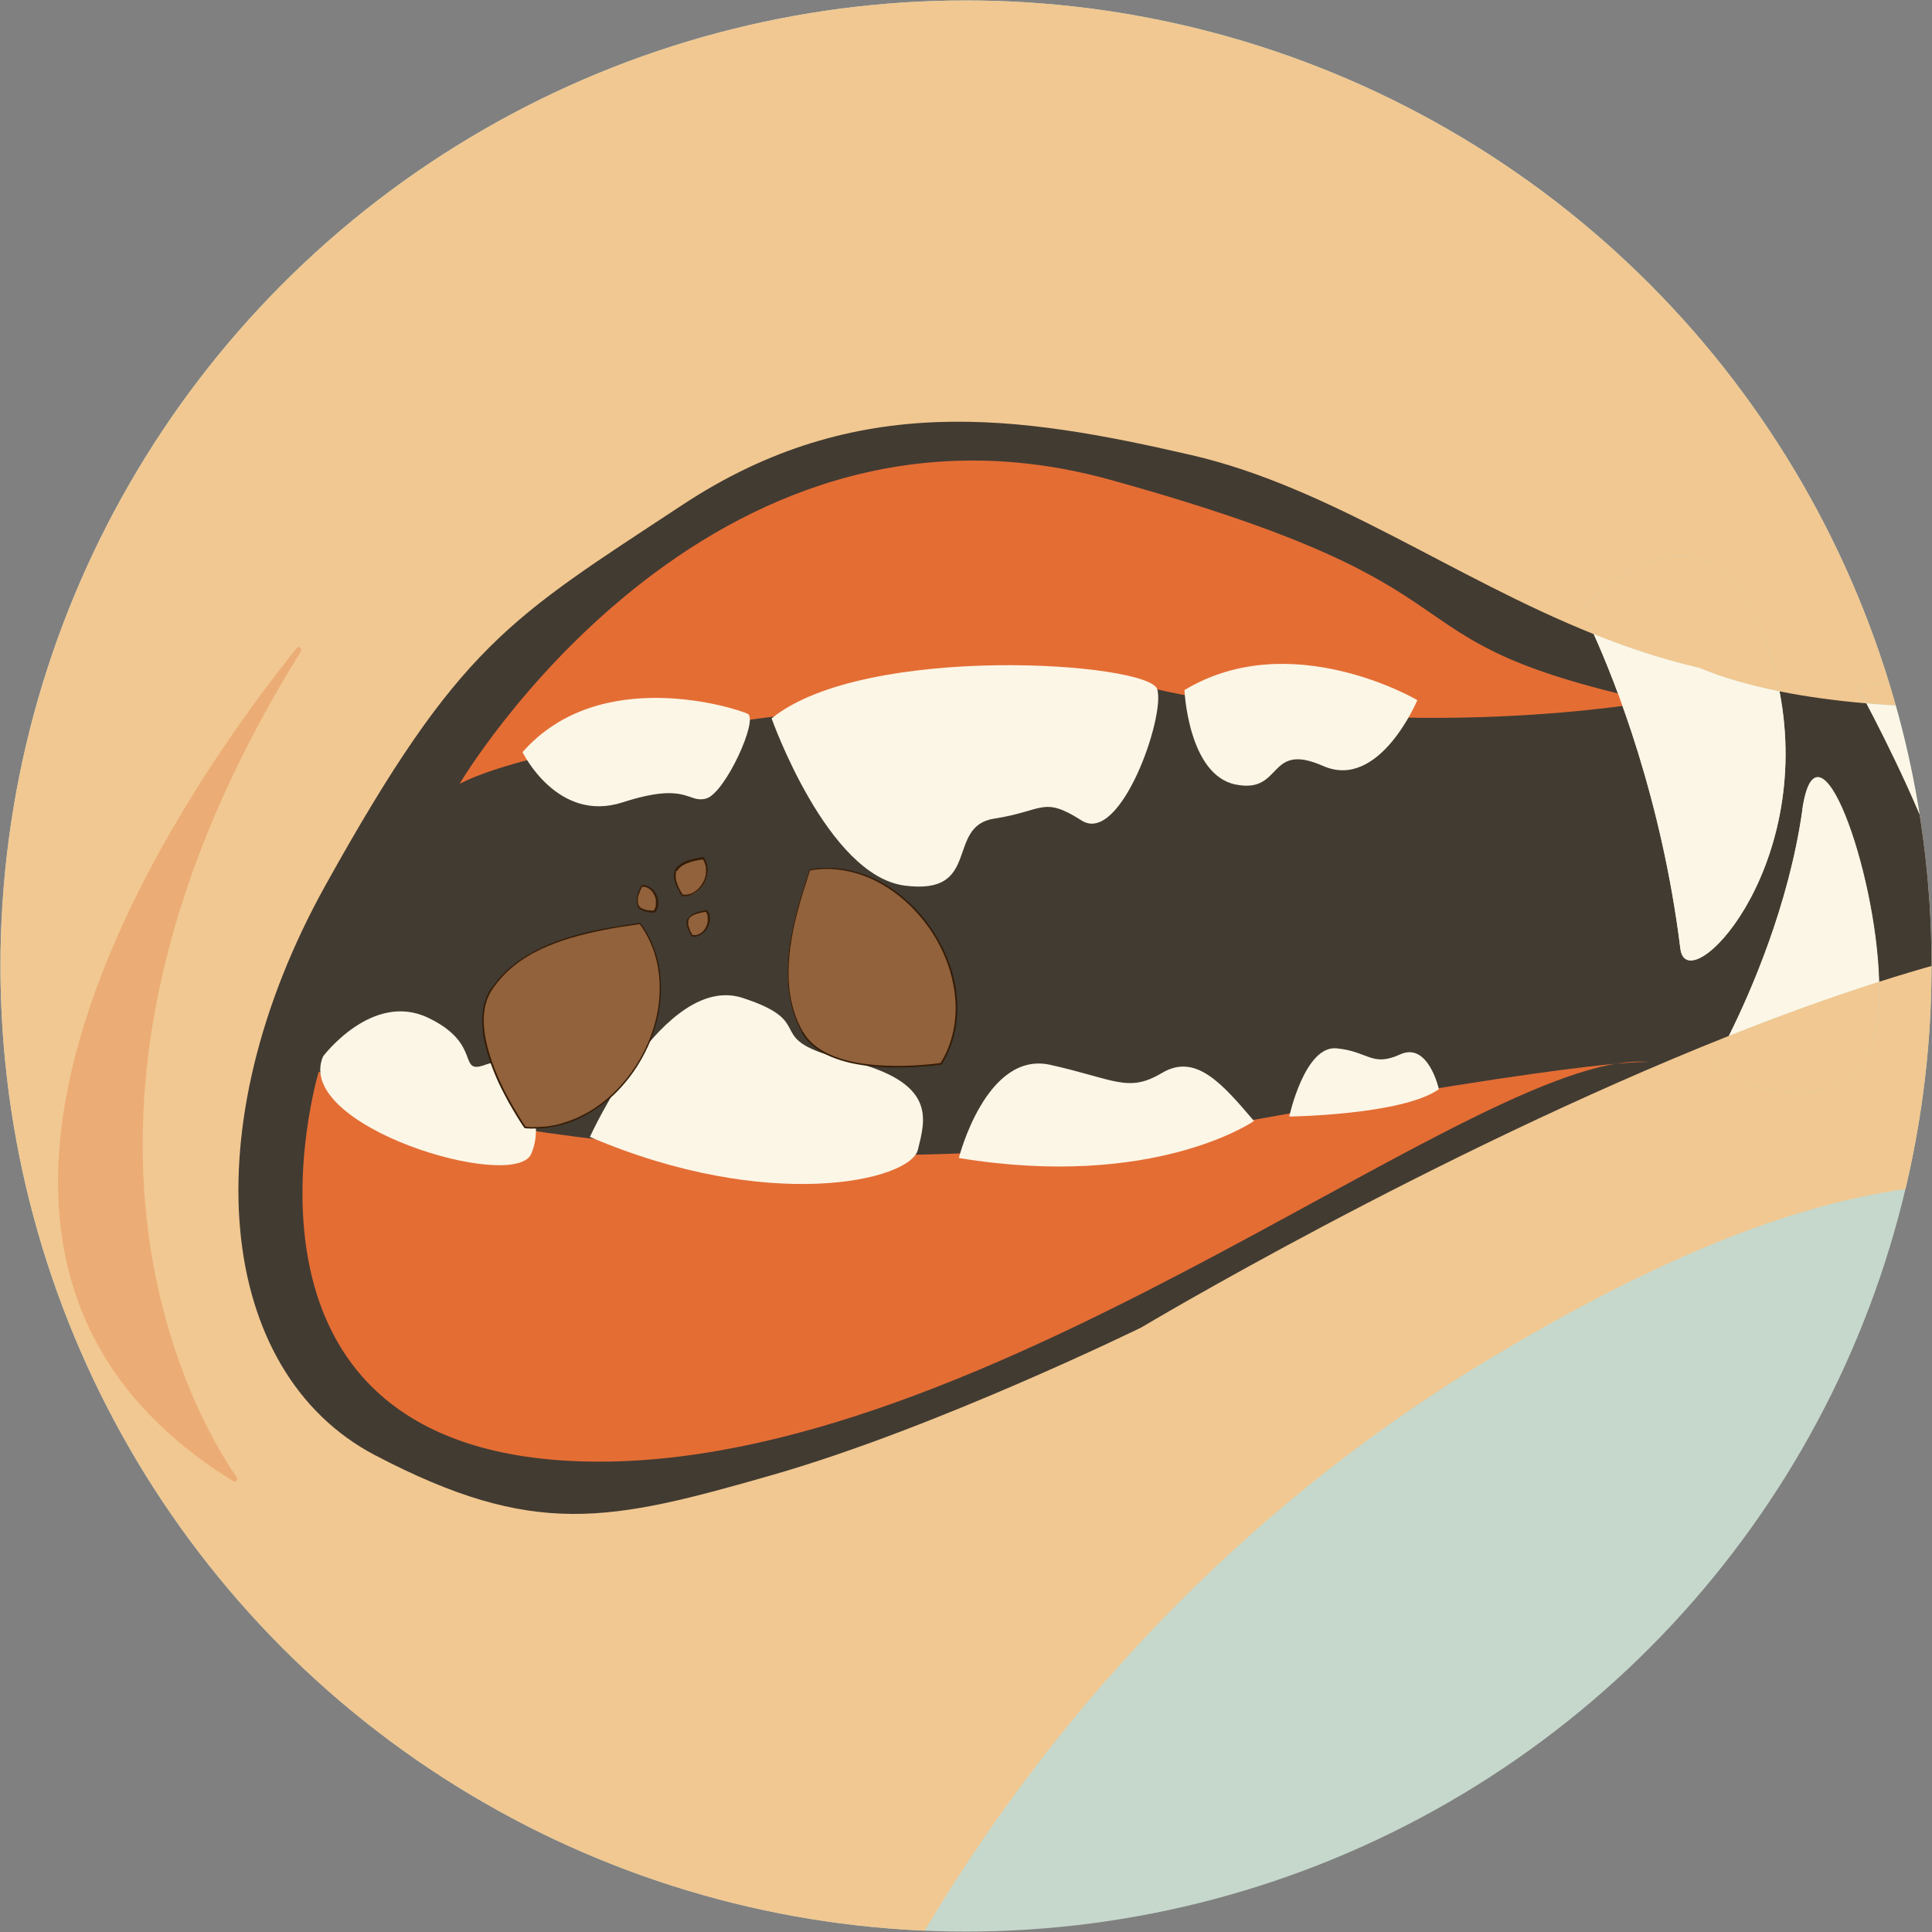
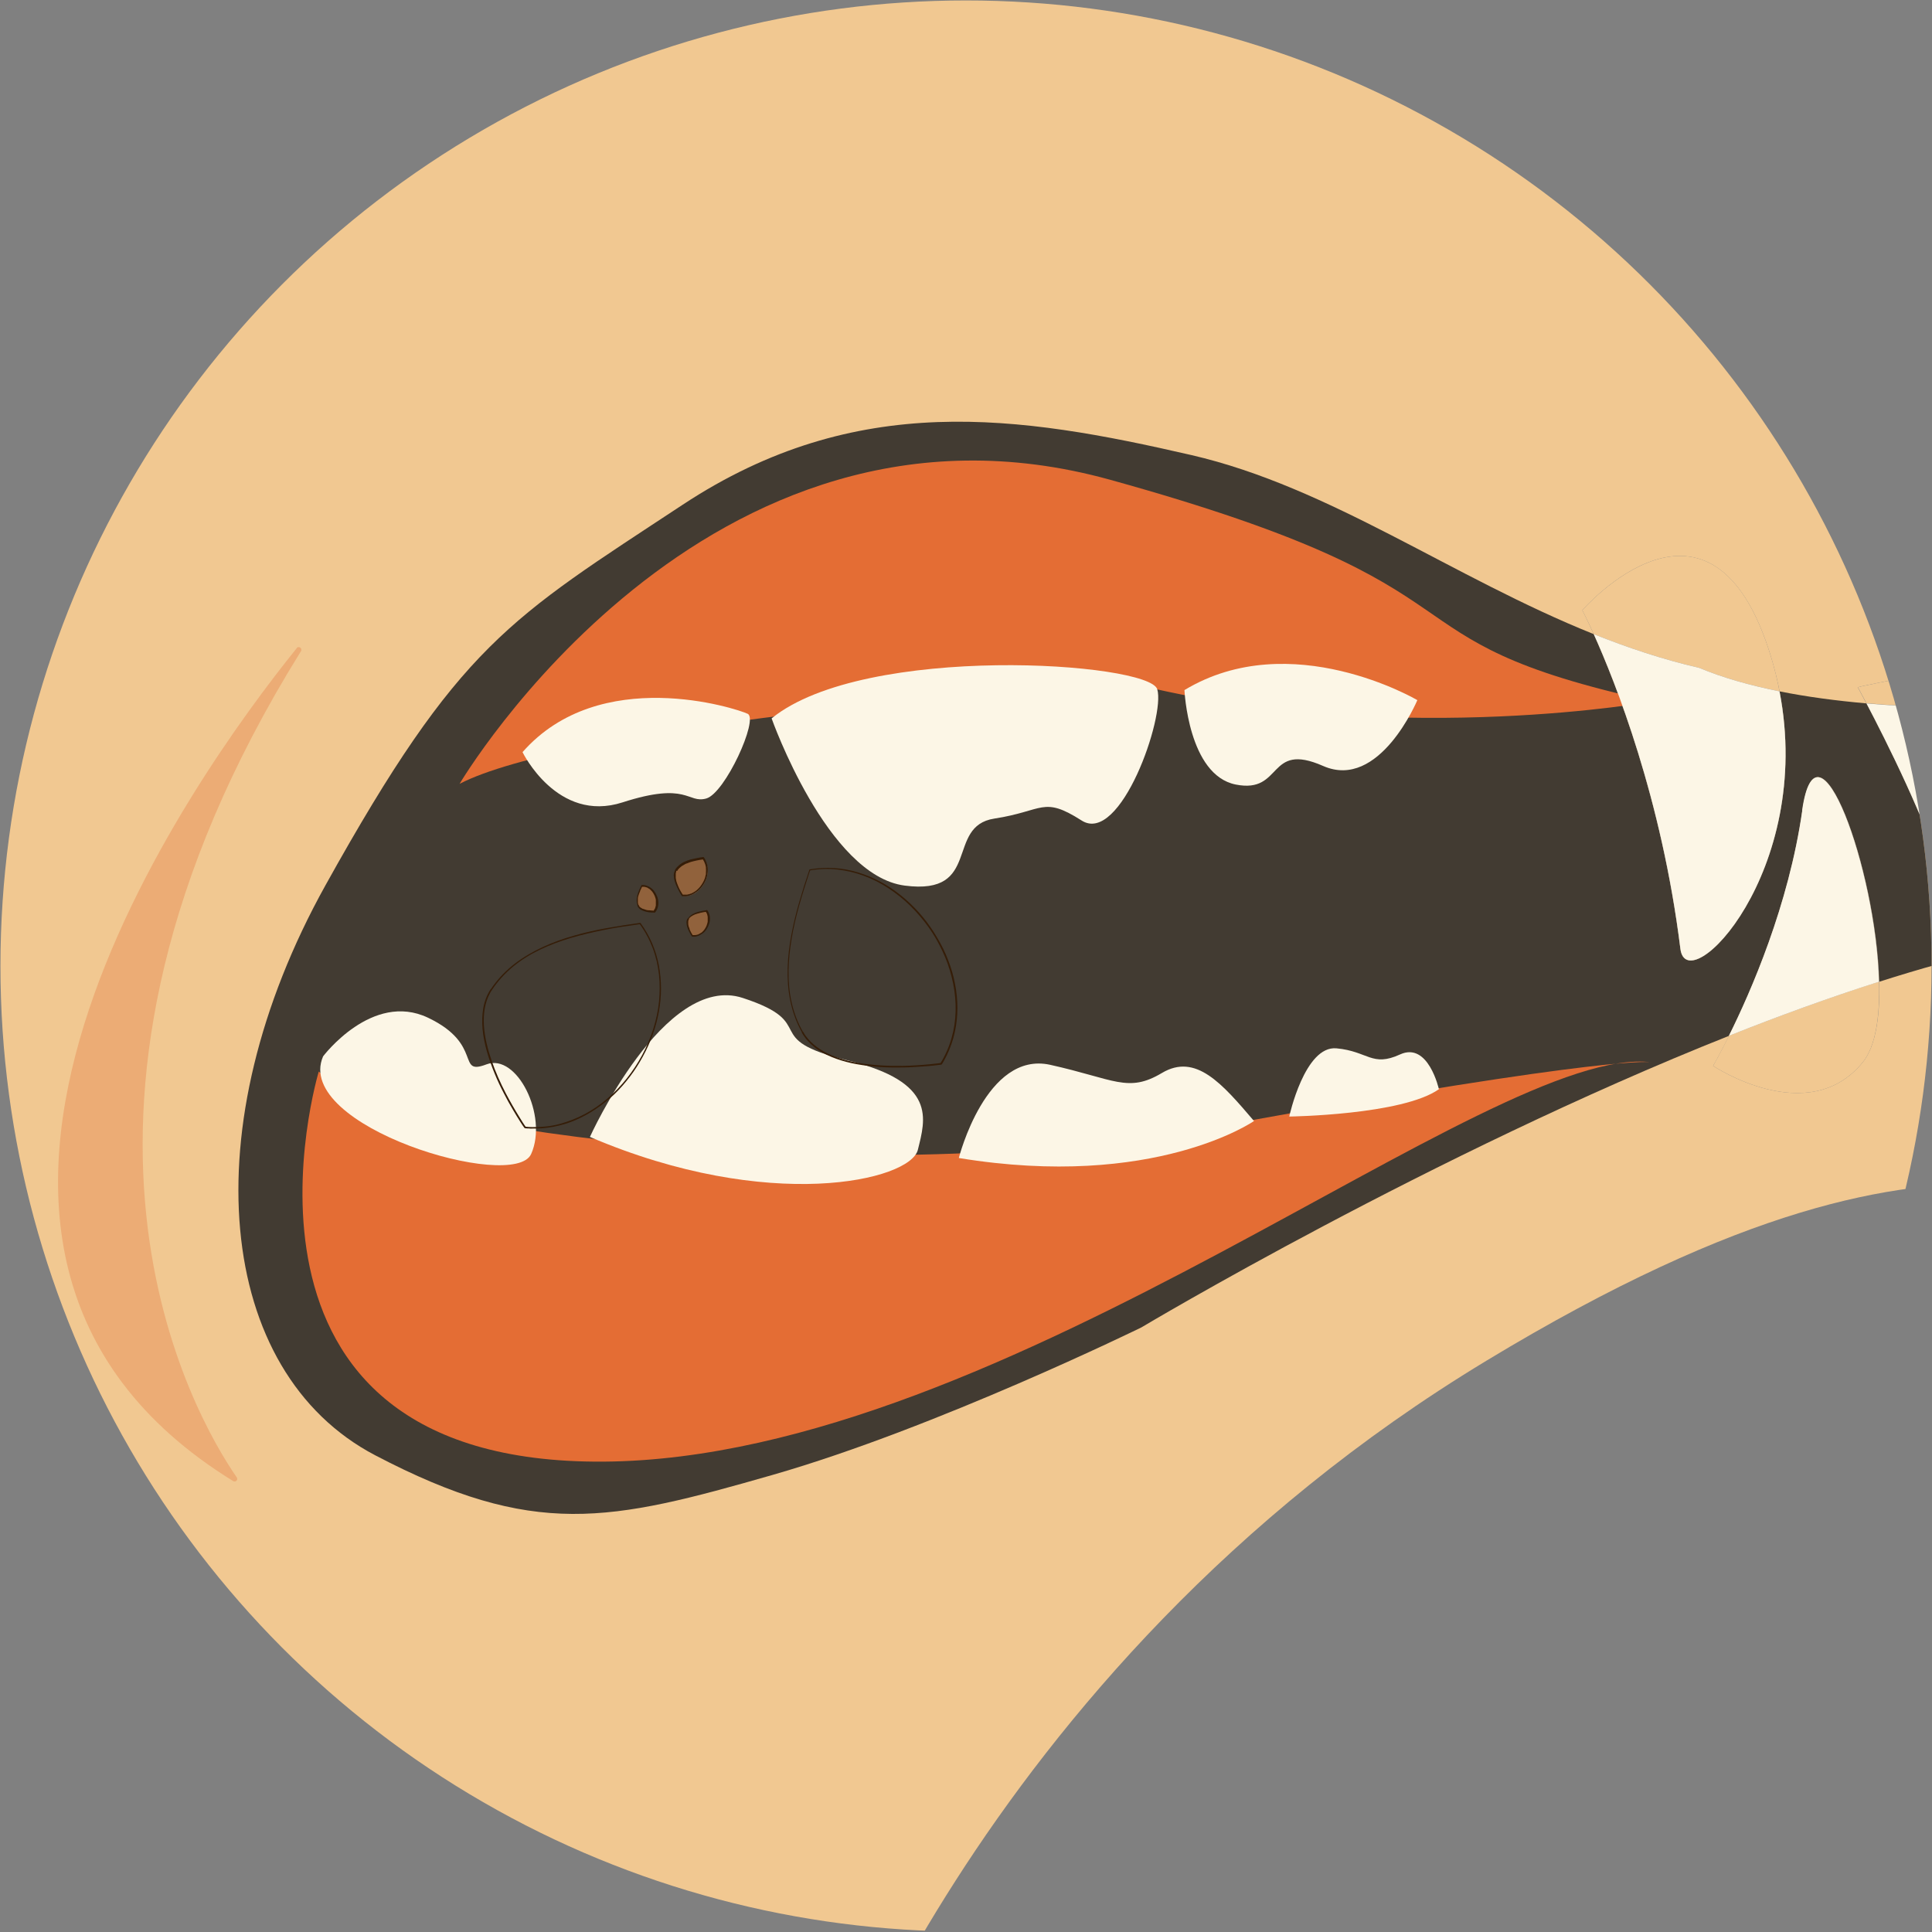
<svg xmlns="http://www.w3.org/2000/svg" viewBox="0 0 130 130" data-sanitized-data-name="Calque 1" data-name="Calque 1" id="Calque_1">
  <rect x="0" y="0" width="130" height="130" fill="#808080" stroke="none" />
  <defs>
    <style>
      .cls-1 {
        clip-path: url(#clippath);
      }

      .cls-2 {
        fill: none;
      }

      .cls-2, .cls-3, .cls-4, .cls-5, .cls-6, .cls-7, .cls-8, .cls-9, .cls-10 {
        stroke-width: 0px;
      }

      .cls-3 {
        fill: #423b32;
      }

      .cls-4 {
        fill: #ecac75;
      }

      .cls-5 {
        fill: #e46d34;
      }

      .cls-6 {
        fill: #f1c891;
      }

      .cls-7 {
        fill: #351d08;
      }

      .cls-8 {
        fill: #91623c;
      }

      .cls-9 {
        fill: #c6d8cc;
      }

      .cls-10 {
        fill: #fcf6e6;
      }
    </style>
    <clipPath id="clippath">
      <circle r="64.97" cy="65" cx="65" class="cls-2" />
    </clipPath>
  </defs>
-   <circle r="64.97" cy="65" cx="65" class="cls-9" />
  <g class="cls-1">
    <g>
      <path d="M161.72,42.37c6.32-8.07,10.88-17.38,13.39-27.32l.87-3.46c-1.98-17.19-95.93-23.46-98.41-32.68-1.58-20.63-51.11-23.02-51.22-26.58.03-13.14,1.64-15.51-34.17,17.16C-43.62,2.15-47.8,59.76-21.41,113.45c26.39,53.69,76.03,32.34,76.03,32.34,0,0,10.66-33.21,45.38-54.22,34.72-21.01,40.2-6.34,51.87-13.49,11.67-7.15,1.4-14.08,1.4-14.08l-9.18-14.21,16.39-5.84,1.24-1.58ZM113.07,63.84c-1.67-13.41-6.6-22.78-6.6-22.78,0,0,8.73-10.06,12.72,3.21,3.98,13.27-5.65,23.3-6.12,19.57ZM125.34,71.48c-3.67,4.51-10.07.24-10.07.24,0,0,4.71-8.04,6.01-17.19,1.3-9.15,7.73,12.44,4.06,16.95ZM130.8,59.34c-1.38-5.05-5.8-13.1-5.8-13.1,0,0,9.4-2.18,9.87-.54.47,1.64-2.69,18.68-4.08,13.64Z" class="cls-6" />
      <path d="M160.48,43.95l-7.2,1.97c-2.17.54-9.95,1.58-18.44,1.7-.49,4.77-2.88,15.92-4.03,11.72-1.08-3.93-3.98-9.66-5.22-12.01-2.04-.18-4.01-.44-5.85-.81,2.35,12.12-6.23,20.84-6.67,17.32-1.26-10.13-4.38-17.95-5.83-21.17-9.53-3.82-17.73-9.89-27.08-12.05-11.59-2.67-22.54-4.36-34.22,3.34-11.68,7.7-15,9.35-24.04,25.61-9.04,16.26-7.38,32.73,3.34,38.35,10.72,5.61,15.75,4.48,26.76,1.32s24.8-9.92,24.8-9.92c0,0,19.51-11.66,39.54-19.62,1.47-2.95,4.03-8.78,4.94-15.17.99-6.99,4.97,3.95,5.17,11.53,10.81-3.45,20.81-4.99,26.83-2.06,2.26.57-1.85-2.2-1.03-6.44s4.46-12.16,8.24-13.61Z" class="cls-3" />
      <path d="M30.92,52.75s16.51-28.02,43.77-20.47c27.25,7.55,17.03,10.65,36.52,14.92,0,0-16.42,2.96-33.34-.81-10.72-.27-39.96,2.72-46.94,6.35Z" class="cls-5" />
      <path d="M21.45,72.1s-8,26.46,19.19,26.25c27.19-.21,59.72-28.24,70.5-26.87,0,0-2.21-.59-29.06,4.28-26.85,4.87-57.26-.44-60.63-3.66Z" class="cls-5" />
      <path d="M35.16,50.61s2.33,4.8,6.73,3.38,4.36.09,5.63-.26,3.54-5.34,2.79-5.7-9.94-3.35-15.15,2.58Z" class="cls-10" />
      <path d="M51.92,48.34s3.74,10.58,8.96,11.25c5.22.68,2.7-4,6.03-4.51,3.33-.51,3.25-1.54,5.87.13,2.61,1.67,5.64-7,5.09-8.83s-19.66-3.13-25.94,1.95Z" class="cls-10" />
      <path d="M79.7,46.44s.25,5.71,3.45,6.35c3.21.64,2.09-2.92,5.88-1.25,3.79,1.67,6.34-4.43,6.34-4.43,0,0-8.51-5.01-15.68-.67Z" class="cls-10" />
      <path d="M21.74,71.08s3.3-4.39,7.06-2.6c3.76,1.79,1.88,3.92,3.93,3.14s4.16,3.46,3.01,6.03-16.04-1.86-14-6.57Z" class="cls-10" />
      <path d="M39.69,76.51s5.01-11.09,10.29-9.36,1,2.73,7.05,4.2c6.05,1.47,5.24,3.95,4.73,6.02-.51,2.07-10,4.29-22.07-.87Z" class="cls-10" />
      <path d="M64.52,77.91s1.83-7.22,6.15-6.26,5.23,1.91,7.51.55,4.05.71,6.2,3.23c0,0-6.69,4.65-19.86,2.49Z" class="cls-10" />
      <path d="M96.82,73.29s-.71-3.21-2.61-2.34-2.14-.21-4.28-.41-3.18,4.59-3.18,4.59c0,0,7.61-.1,10.07-1.84Z" class="cls-10" />
      <path d="M19.97,43.61c-6.92,8.58-29.82,40.31-4.28,56.05.17.1.35-.09.24-.25-2.77-4.01-14.92-24.67,4.32-55.59.12-.19-.15-.39-.29-.21Z" class="cls-4" />
      <g>
-         <path d="M53.99,69.48c-1.88-3.27-.72-7.36.47-10.94,6.51-1.12,12.3,7.41,8.84,13.04,0,0-7.44,1.16-9.32-2.11Z" class="cls-8" />
+         <path d="M53.99,69.48Z" class="cls-8" />
        <path d="M54.04,69.45c-.36-.62-.61-1.29-.77-1.99s-.22-1.41-.21-2.13.09-1.47.21-2.19.3-1.47.5-2.19.43-1.44.66-2.15c.03-.09.06-.17.09-.26l-.03.03c.62-.11,1.25-.13,1.87-.06s1.2.21,1.77.42,1.12.49,1.64.83,1.01.73,1.46,1.17.86.92,1.23,1.43.68,1.06.95,1.63.48,1.16.63,1.77.24,1.21.26,1.82-.03,1.22-.16,1.82-.34,1.2-.63,1.74c-.07.14-.15.27-.23.4l.03-.02c-.07.01-.13.02-.19.03-.18.02-.37.04-.55.06-.62.06-1.24.1-1.86.11-.8.01-1.61-.02-2.41-.12s-1.61-.28-2.36-.6c-.68-.29-1.32-.72-1.75-1.33-.05-.07-.1-.15-.14-.22-.03-.06-.12,0-.09.05.21.37.51.69.84.96s.74.49,1.15.66c.44.18.9.32,1.36.42s.96.17,1.45.22.95.07,1.43.07c.43,0,.85,0,1.28-.03.34-.02.69-.04,1.03-.07.22-.02.43-.04.65-.07.05,0,.11-.01.16-.02,0,0,.02,0,.03,0,.03-.01.05-.06.07-.08.04-.06.07-.12.11-.19.27-.48.48-1,.63-1.53s.23-1.07.26-1.61,0-1.09-.08-1.63-.21-1.09-.39-1.61-.4-1.04-.67-1.53-.57-.97-.91-1.42-.71-.86-1.12-1.25-.84-.73-1.3-1.04-.94-.56-1.44-.77-1.03-.37-1.56-.47-1.09-.13-1.63-.1c-.27.01-.55.05-.82.09-.02,0-.03.02-.03.03-.24.71-.47,1.43-.68,2.16s-.39,1.46-.53,2.21-.23,1.47-.25,2.21.02,1.44.16,2.15.37,1.39.7,2.02c.04.08.09.16.13.24.03.06.12,0,.09-.05Z" class="cls-7" />
      </g>
      <g>
-         <path d="M33.06,66.58c2.09-3.14,6.27-3.93,10-4.45,3.91,5.33-1.15,14.31-7.74,13.73,0,0-4.35-6.14-2.27-9.28Z" class="cls-8" />
        <path d="M33.11,66.6c.4-.6.89-1.13,1.44-1.58s1.16-.82,1.81-1.13,1.35-.57,2.06-.78,1.45-.38,2.19-.53,1.47-.26,2.21-.36c.09-.01.18-.03.27-.04l-.06-.02c.37.5.67,1.06.89,1.64s.35,1.17.42,1.78.06,1.23,0,1.84-.2,1.23-.39,1.83-.44,1.18-.74,1.74-.65,1.09-1.04,1.58-.82.94-1.3,1.35-.98.75-1.52,1.04-1.11.51-1.7.67-1.22.22-1.84.21c-.16,0-.31-.01-.47-.03l.04.02c-.15-.2-.28-.42-.41-.63-.33-.53-.64-1.07-.93-1.62-.37-.71-.7-1.45-.96-2.21s-.47-1.57-.52-2.38c-.04-.74.05-1.5.41-2.16.04-.08.09-.16.14-.23.04-.05-.05-.1-.09-.05-.25.38-.42.82-.5,1.27s-.09.95-.05,1.43c.05.51.15,1.01.29,1.5s.32.99.52,1.48.4.91.63,1.35c.19.38.4.75.62,1.12.16.27.32.54.49.8.08.13.16.25.25.37,0,0,.01.02.02.03.04.03.14.02.19.03.07,0,.13,0,.2.01.27,0,.54,0,.8-.02.52-.04,1.03-.14,1.53-.29s.97-.36,1.43-.61.89-.55,1.3-.87.8-.7,1.15-1.1.68-.83.96-1.27.55-.93.77-1.42.4-.99.54-1.51.23-1.03.28-1.55.05-1.04,0-1.57-.14-1.03-.29-1.52-.36-.99-.62-1.44c-.13-.23-.27-.44-.42-.65-.01-.02-.03-.03-.06-.02-.74.1-1.49.22-2.22.35s-1.49.3-2.22.51-1.41.45-2.08.76-1.28.66-1.86,1.1-1.07.94-1.49,1.52c-.05.07-.11.15-.16.23-.04.05.05.1.09.05Z" class="cls-7" />
      </g>
      <g>
        <path d="M46.3,61.83c.26-.39.78-.49,1.24-.55.48.66-.14,1.78-.96,1.7,0,0-.54-.76-.28-1.15Z" class="cls-8" />
        <path d="M46.34,61.85s.01-.02.02-.03c0,0,0,0,0-.01,0,0,0,0,0,0,0,.01,0,0,0,0,.01-.02.03-.03.04-.05.03-.03.06-.06.1-.09,0,0,0,0,.01,0,0,0,0,0,0,0-.01,0,0,0,0,0,0,0,.02-.01.03-.02.02-.01.04-.03.06-.04.04-.02.08-.04.12-.06.02,0,.04-.02.06-.03,0,0-.01,0,0,0,0,0,0,0,0,0,0,0,.01,0,.02,0,.01,0,.02,0,.03-.01.04-.02.09-.03.13-.04.09-.03.18-.05.27-.07.1-.02.2-.04.31-.05l-.06-.02s.04.06.06.1c0,.02.02.03.03.05,0,0,0,0,0,.01,0,0,0,0,0,0,0,0,0,0,0,0,0,0,0,0,0,0,0,0,0,.02.01.03.01.04.02.07.03.11,0,.02,0,.04.01.06,0,0,0,.02,0,.03,0,0,0,0,0,0,0,0,0,0,0,0,0,0,0,0,0,0,0,0,0,0,0,.01,0,.08,0,.15,0,.23,0,0,0,0,0,.01,0,0,0,0,0,0,0,0,0-.01,0,0,0,0,0,.02,0,.03,0,.02,0,.04-.01.06,0,.04-.02.08-.03.11,0,.02-.01.04-.02.06,0,0,0,.02-.01.03,0,0,0,0,0,.01,0,0,0,0,0,0,0,0,0,0,0,0,0,0,0-.01,0,0-.02.04-.03.07-.05.11s-.04.07-.06.1c-.01.02-.02.03-.03.05,0,0-.01.02-.02.02,0,0,0,0,0,0,0,0,0,0,0,0,0,0,0,0,0,.01-.05.06-.1.12-.16.17,0,0-.01.01-.02.02,0,0,0,0-.01,0,0,0,0,0,0,0,0,0,0,0,0,0,0,0,0,0,0,0-.02.01-.03.02-.05.03-.03.02-.06.04-.1.06-.02,0-.03.02-.05.03,0,0-.02,0-.03.01s0,0,0,0c0,0,0,0,0,0,0,0,0,0-.01,0-.04.01-.07.03-.11.03-.02,0-.04,0-.06.01,0,0-.02,0-.03,0,0,0,0,0,0,0s-.01,0,0,0,0,0,0,0c0,0,0,0,0,0-.04,0-.08,0-.12,0-.02,0-.04,0-.06,0l.04.02s-.03-.05-.05-.08c-.04-.07-.08-.13-.11-.2-.02-.04-.04-.09-.06-.13,0,0,0-.01,0-.02,0,0,0,0,0,0,0,0,0,0,0,0,0,0,0,.01,0,0,0-.01,0-.02-.01-.04,0-.02-.02-.05-.03-.07-.02-.05-.03-.1-.04-.15,0-.02-.01-.05-.01-.07,0,0,0,0,0,0,0,0,0,0,0,0,0,0,0,0,0,0,0,0,0-.01,0-.02,0-.01,0-.02,0-.04,0-.02,0-.05,0-.07,0-.01,0-.02,0-.03,0,0,0,0,0,0,0-.01,0,.01,0,0,0,0,0-.01,0-.02,0-.02,0-.04.02-.07,0,0,0-.01,0-.02,0,0,0,0,0,0,0,0,0,.01,0,0s0-.02.01-.03.01-.02.02-.03c.01-.02,0-.06-.02-.07-.03-.01-.05,0-.07.02-.07.1-.09.23-.07.36.01.13.05.26.1.38.05.11.1.22.16.32.03.05.06.1.09.14,0,0,0,0,0,.01.02.02.05.02.08.02.03,0,.07,0,.1,0,.07,0,.14-.02.2-.04.13-.04.25-.11.36-.19s.2-.19.27-.3.13-.24.17-.37.05-.27.04-.4-.05-.27-.12-.39c-.02-.03-.03-.06-.05-.08,0,0-.01-.02-.02-.02-.01,0-.02,0-.03,0-.19.03-.37.06-.55.11s-.35.12-.5.23c-.09.07-.16.14-.22.23-.01.02,0,.06.02.07.03.01.05,0,.07-.02Z" class="cls-7" />
      </g>
      <g>
        <path d="M45.52,58.58c.39-.58,1.16-.73,1.85-.82.72.99-.21,2.65-1.43,2.54,0,0-.8-1.14-.42-1.72Z" class="cls-8" />
        <path d="M45.56,58.61s.02-.03.03-.04c0,0,0-.01.01-.02,0,0,0,0,0-.01,0,0,0,0,0,0,.02-.03.04-.05.06-.07.04-.05.09-.09.14-.13,0,0,.01-.01.02-.02,0,0,0,0,0,0,0,0,0,0,0,0,0,0,0,0,0,0,.01,0,.03-.02.04-.03.03-.02.05-.04.08-.05.06-.03.11-.07.17-.1.03-.01.06-.03.09-.04,0,0,0,0,0,0,0,0,0,0,.01,0,0,0,.02,0,.03-.01.02,0,.03-.01.05-.02.06-.02.13-.05.19-.07.13-.04.27-.07.4-.1s.27-.05.41-.07c.02,0,.03,0,.05,0l-.06-.02s.07.1.09.15c.01.03.03.05.04.08,0,0,0,.01,0,.02,0,0,0,0,0,0,0,0,0,0,0,0,0,0,0,0,0,0,0,.01.01.03.02.04.02.05.04.11.05.16,0,.03.01.06.02.08,0,.01,0,.03,0,.04,0,0,0,0,0,0,0,0,0,0,0,0,0,0,0,0,0,0,0,0,0,.01,0,.02.01.11.01.23,0,.34,0,0,0,.01,0,.02,0,0,0,0,0,.01,0,0,0-.01,0,0s0,.03,0,.04c0,.03-.01.06-.02.08-.01.06-.03.11-.04.17,0,.03-.02.06-.03.08,0,.01-.01.03-.02.04,0,0,0,.01,0,.02,0,0,0,0,0,0,0,0,0,0,0,0,0,0,0,0,0,0-.02.05-.05.11-.08.16s-.06.1-.09.15c-.02.02-.03.05-.05.07,0,.01-.02.02-.03.04,0,0,0,0,0,0,0,0,0,0,0,0,0,0,0,.01-.01.02-.07.09-.15.17-.24.25-.01,0-.02.02-.03.03,0,0-.01,0-.02.01,0,0,0,0,0,0,0,0,0,0,0,0-.02.02-.05.03-.07.05-.05.03-.1.06-.15.09-.02.01-.05.03-.08.04-.01,0-.03.01-.04.02-.01,0,0,0,0,0,0,0,0,0,0,0,0,0-.01,0-.02,0-.05.02-.11.04-.16.05-.03,0-.06.01-.08.02-.01,0-.03,0-.04,0,0,0,0,0-.01,0,0,0-.01,0,0,0s0,0,0,0c0,0,0,0-.01,0-.06,0-.11,0-.17,0-.03,0-.06,0-.09,0l.04.02s-.05-.08-.08-.12c-.06-.1-.12-.2-.17-.3-.03-.06-.06-.13-.09-.2,0,0,0-.02-.01-.02,0,0,0,0,0-.01,0,0,0,0,0,0,0,0,0,0,0,0,0,0,0,0,0,0,0-.02-.01-.04-.02-.05-.01-.04-.03-.07-.04-.11-.03-.07-.05-.15-.06-.22,0-.04-.01-.07-.02-.11,0,0,0,0,0-.01,0-.01,0,.01,0,0,0,0,0,0,0,0,0,0,0-.02,0-.03,0-.02,0-.04,0-.05,0-.04,0-.07,0-.11,0-.02,0-.03,0-.05,0,0,0,0,0-.01,0-.01,0,.01,0,0,0,0,0-.02,0-.03,0-.03.01-.07.02-.1,0,0,0-.02,0-.02,0,0,0,0,0-.01,0-.01,0,0,0,0,0-.02.01-.03.02-.05s.02-.03.03-.04c.01-.02,0-.06-.02-.07-.03-.01-.05,0-.07.02-.05.07-.08.16-.1.24-.02.09-.02.18,0,.27,0,.1.03.19.06.29s.06.18.1.27.08.17.12.26c.04.07.07.14.11.21.03.05.06.1.09.15.02.02.03.05.05.07,0,0,0,0,0,.01.02.02.04.02.06.02.01,0,.02,0,.04,0,.05,0,.1,0,.15,0,.1,0,.2-.03.29-.06s.19-.07.27-.12.17-.11.25-.17.15-.13.21-.2.13-.16.18-.24.1-.17.14-.26.08-.19.1-.29.04-.2.05-.3.01-.19,0-.29-.03-.2-.06-.29-.07-.19-.12-.28c-.02-.04-.05-.08-.08-.12-.01-.02-.03-.03-.06-.02-.14.02-.27.04-.41.07s-.28.06-.41.09-.27.09-.39.14-.24.12-.34.2-.21.18-.29.3c0,.01-.02.03-.03.04-.01.02,0,.06.02.07.03.01.05,0,.07-.02Z" class="cls-7" />
      </g>
      <g>
        <path d="M42.92,60.94c-.17-.43.04-.92.26-1.33.82-.02,1.38,1.13.85,1.76,0,0-.93,0-1.11-.43Z" class="cls-8" />
        <path d="M42.97,60.92s-.03-.09-.04-.13c0-.02,0-.04-.01-.06,0,0,0,0,0,0,0-.01,0,0,0,0,0,0,0-.01,0-.02,0-.01,0-.02,0-.03,0-.04,0-.09,0-.13,0-.02,0-.04,0-.07,0-.01,0-.02,0-.03,0,0,0,0,0,0,0,0,0,0,0,0,0,0,0-.01,0-.02.01-.09.04-.18.07-.26.01-.04.03-.09.05-.13,0-.02.02-.04.03-.06,0,0,0,0,0,0,0,0,0,.01,0,0,0,0,0-.01,0-.02,0-.01,0-.02.01-.03.04-.09.09-.19.13-.28l-.04.02s.08,0,.12,0c0,0,0,0,.01,0,0,0,0,0,0,0,0,0,0,0,0,0,0,0,.02,0,.03,0,.02,0,.04,0,.06.01.04,0,.07.02.11.03,0,0,0,0,.01,0,0,0,0,0,0,0,0,0-.01,0,0,0,0,0,0,0,0,0,0,0,.02,0,.03.01.02,0,.03.02.05.03.03.02.07.04.1.06,0,0,.02.01.02.02,0,0,0,0,.01,0,0,0,0,0,0,0,0,0,0,0,0,0,.02.01.03.02.04.04.03.03.06.05.08.08.01.01.03.03.04.04,0,0,.01.02.02.02,0,0,0,0,0,.01,0,0,0,0,0,0,0,0,0-.01,0,0,.05.06.09.13.12.2,0,.02.02.03.03.05,0,0,0,.02.01.03,0,0,0,0,0,0s0,0,0,0c0,0,0,0,0,.01.01.04.03.07.04.11s.02.08.03.11c0,.02,0,.04,0,.06,0,0,0,0,0,.01,0,0,0,0,0,0,0,0,0,0,0,0,0,0,0,.02,0,.03,0,.08,0,.15,0,.23,0,0,0,0,0,.01,0,0,0,0,0,0,0,0,0,0,0,0,0,0,0,0,0,0,0,0,0,.02,0,.03,0,.02,0,.04-.01.06,0,.04-.02.07-.03.11,0,0,0,.02-.01.03,0,0,0,0,0,0,0,0,0-.01,0,0,0,0,0,0,0,0,0,0,0,0,0,.01,0,.02-.02.03-.03.05-.02.03-.04.07-.06.1,0,0,0,0,0,.01,0,0,0,0,0,0,0,0,0,0,0,0,0,0,0,0,0,0,0,0-.01.02-.02.02h.04s-.06-.02-.09-.02c-.08,0-.15-.01-.23-.02,0,0,0,0,0,0,0,0,.01,0,0,0,0,0,0,0,0,0,0,0-.01,0-.02,0-.01,0-.02,0-.04,0-.02,0-.05,0-.07-.01-.05,0-.1-.02-.15-.04s-.1-.03-.15-.05c0,0,0,0,0,0-.01,0,.01,0,0,0,0,0-.01,0-.02,0-.01,0-.02-.01-.03-.02-.02-.01-.04-.02-.07-.04s-.04-.03-.06-.04c.02.01,0,0,0,0,0,0,0,0-.01-.01,0,0-.02-.02-.02-.02s-.02-.02-.02-.02c0,0,0,0-.01-.01,0,0,0,0,0,0,0,0,0,.01,0,0,0,0,0,0,0,0-.01-.02-.03-.04-.04-.06,0,0,0,0,0-.01,0,0,0,0,0,0,0,.02,0,0,0,0,0-.01-.01-.02-.02-.03-.01,0-.03,0-.04,0-.02,0-.05.04-.03.06.02.06.06.11.1.16s.09.08.14.11c.11.06.23.1.35.13.11.03.23.04.35.05.07,0,.13,0,.2.01,0,0,0,0,.01,0,.02,0,.04-.01.05-.03s.03-.03.04-.05c.04-.06.07-.12.1-.19.05-.13.07-.27.07-.4s-.03-.28-.08-.41-.12-.26-.21-.38-.19-.2-.31-.27-.26-.12-.4-.13c-.03,0-.07,0-.1,0-.02,0-.04,0-.04.02-.09.17-.17.34-.23.52s-.1.36-.09.54c0,.1.02.21.06.3,0,.01.01.02.02.03.01,0,.03,0,.04,0,.02,0,.05-.04.03-.06Z" class="cls-7" />
      </g>
      <path d="M134.88,45.7c-.47-1.64-9.87.54-9.87.54,0,0,.23.41.58,1.08,3.02.26,6.18.34,9.25.3.1-.95.12-1.65.04-1.92Z" class="cls-6" />
      <path d="M134.84,47.63c-3.07.04-6.23-.03-9.25-.3,1.24,2.36,4.14,8.09,5.22,12.01,1.15,4.21,3.54-6.95,4.03-11.72Z" class="cls-10" />
      <path d="M119.74,46.52c-.14-.74-.32-1.49-.55-2.25-3.98-13.27-12.72-3.21-12.72-3.21,0,0,.3.57.77,1.61,2.28.91,4.63,1.7,7.1,2.27,1.59.67,3.42,1.18,5.4,1.58Z" class="cls-6" />
      <path d="M119.74,46.52c-1.98-.4-3.81-.91-5.4-1.58-2.47-.57-4.82-1.36-7.1-2.27,1.45,3.22,4.57,11.03,5.83,21.17.44,3.52,9.02-5.19,6.67-17.32Z" class="cls-10" />
      <path d="M115.27,71.72s6.4,4.27,10.07-.24c.87-1.07,1.16-3.09,1.1-5.43-3.32,1.06-6.72,2.3-10.1,3.64-.64,1.28-1.07,2.03-1.07,2.03Z" class="cls-6" />
      <path d="M121.27,54.53c-.91,6.38-3.47,12.22-4.94,15.17,3.39-1.35,6.78-2.58,10.1-3.64-.19-7.57-4.17-18.52-5.17-11.53Z" class="cls-10" />
    </g>
  </g>
</svg>